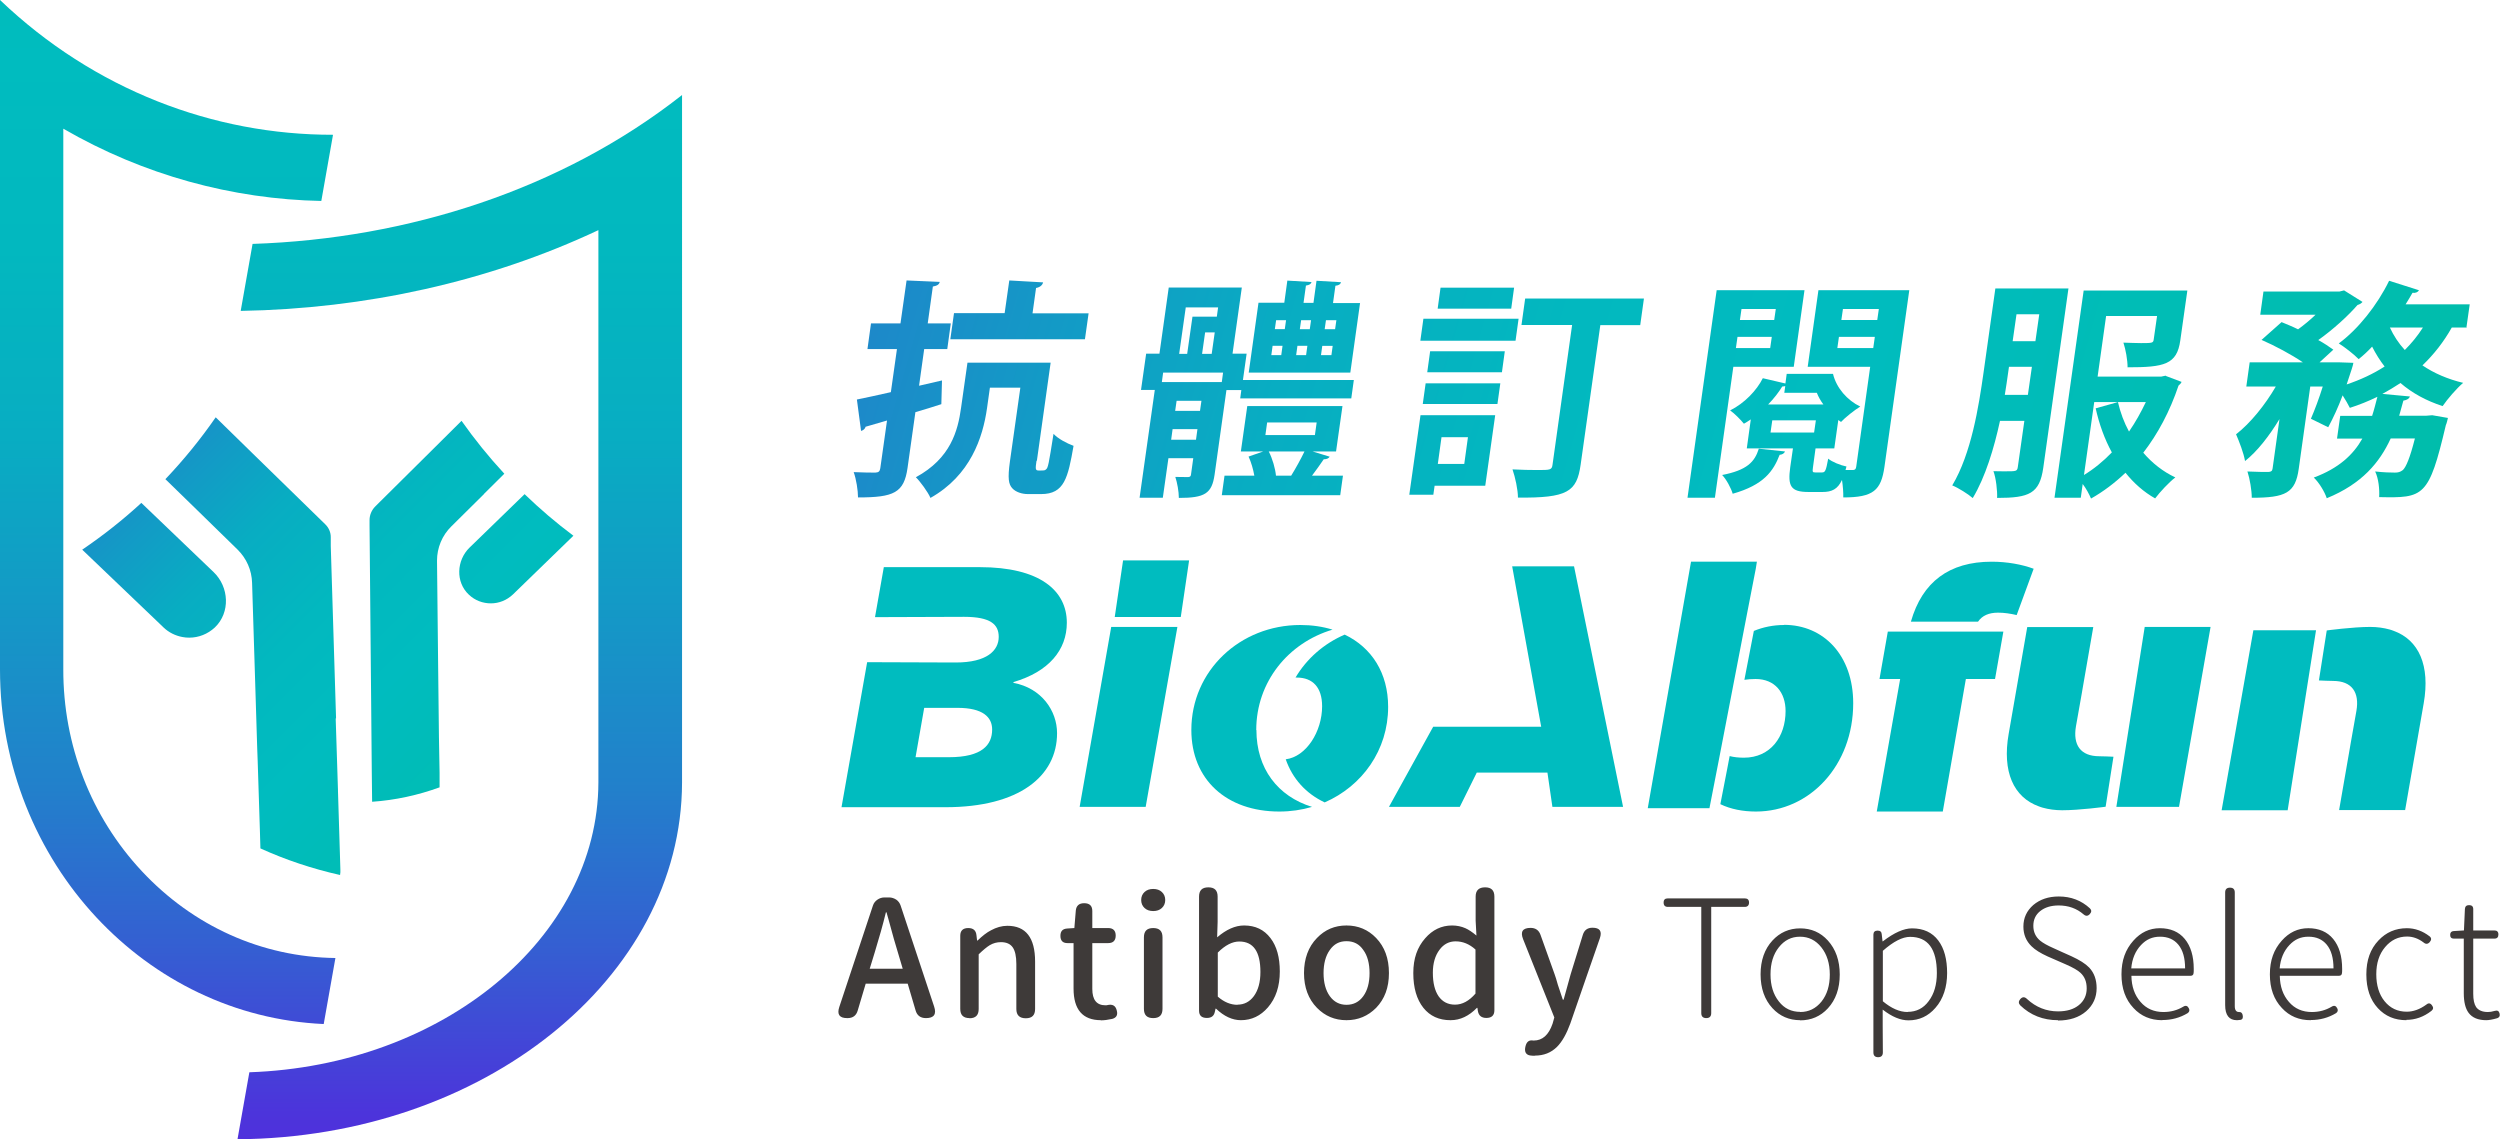
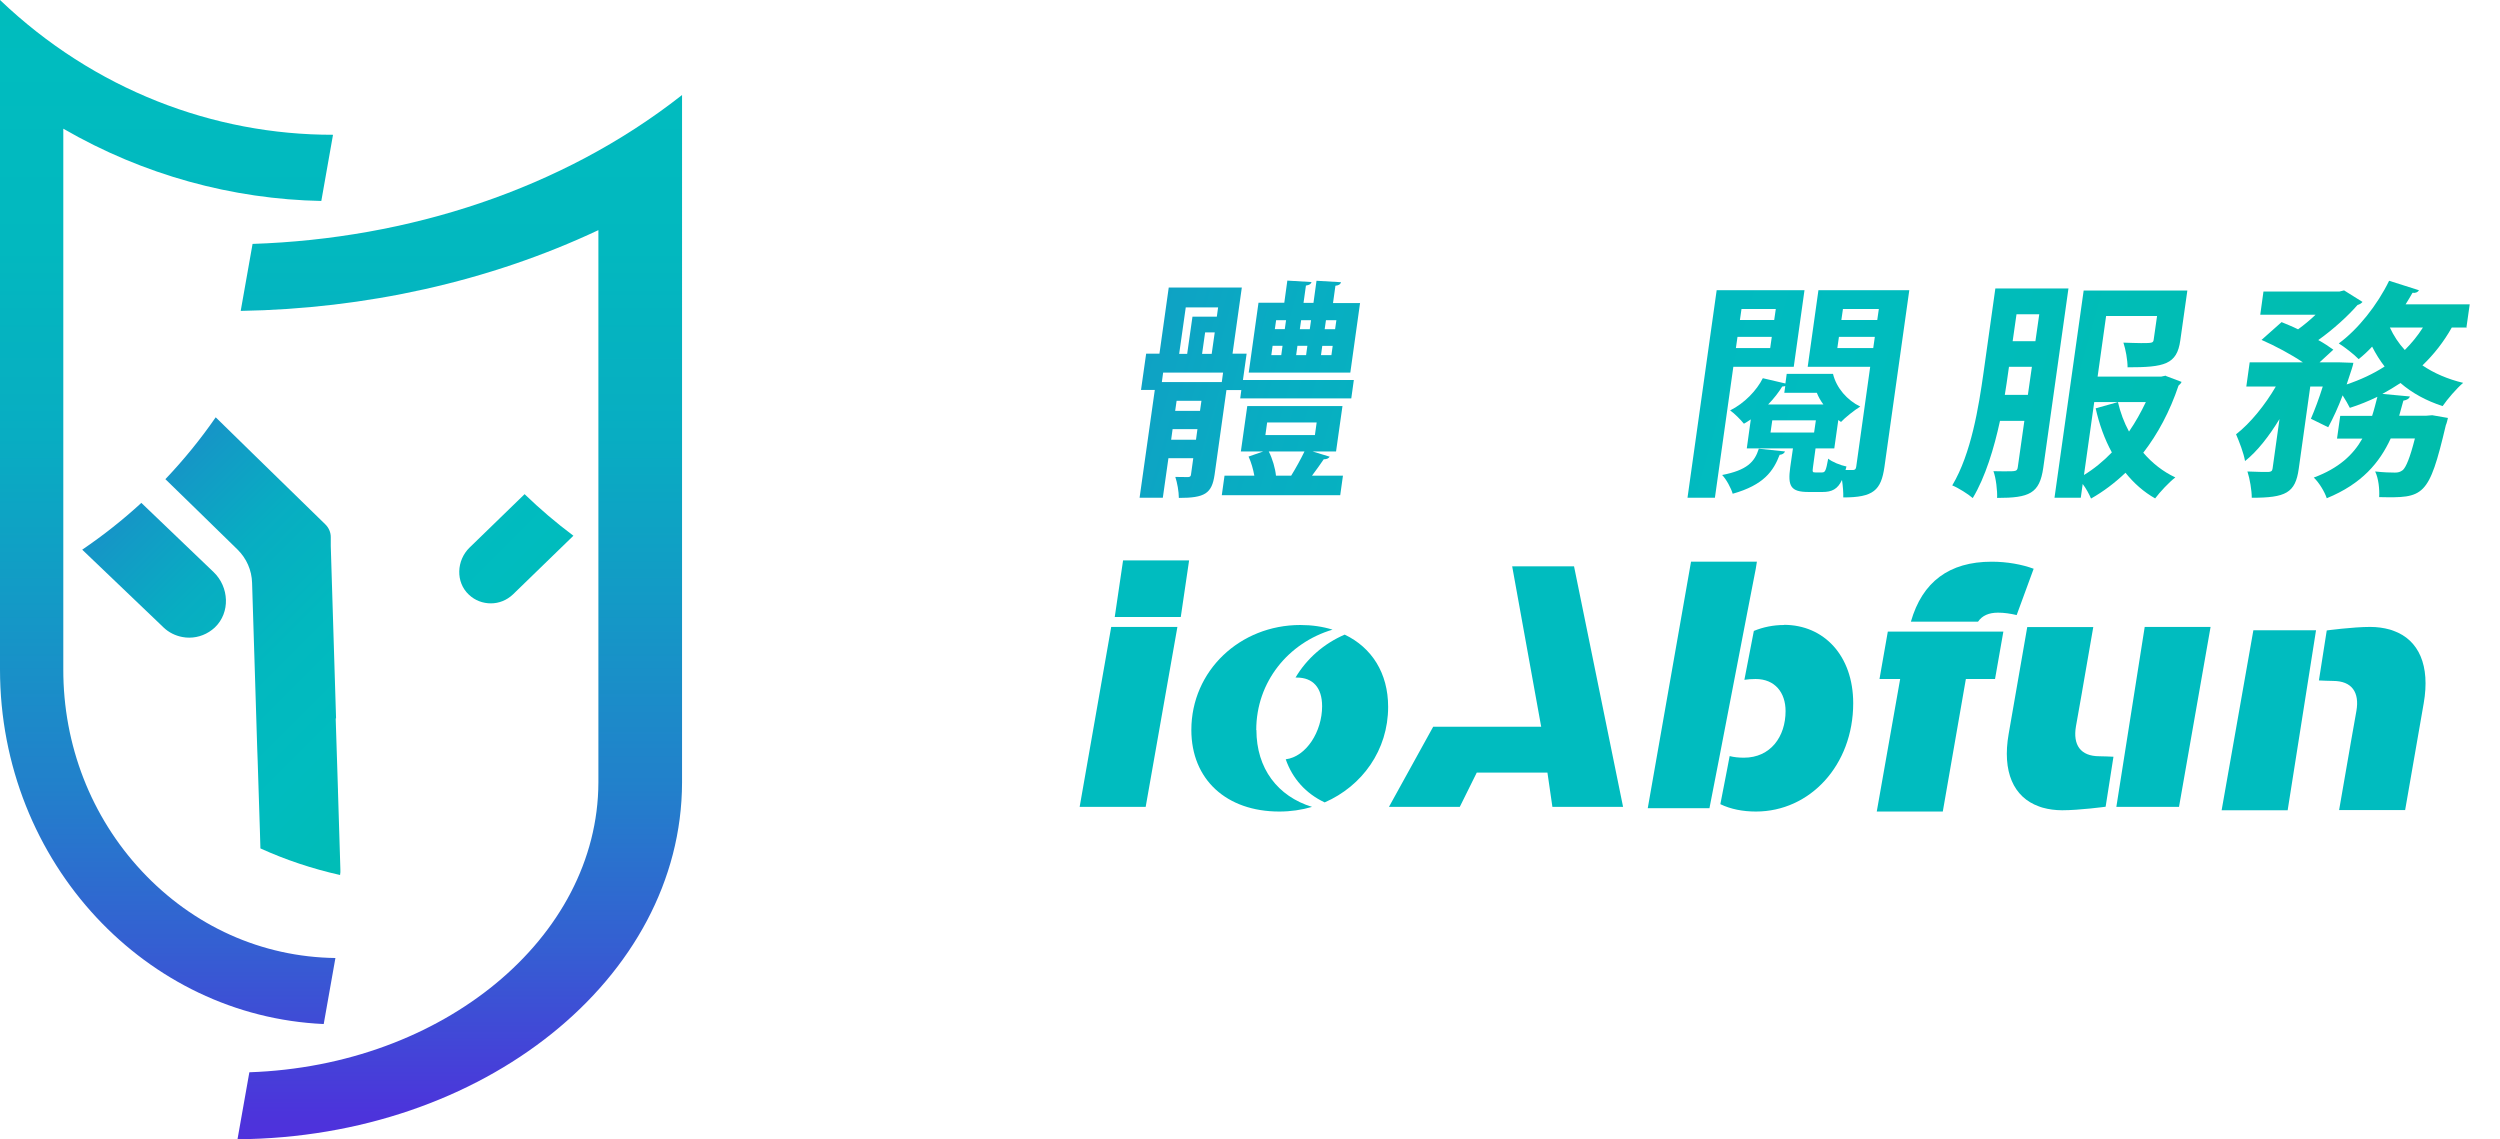
<svg xmlns="http://www.w3.org/2000/svg" xmlns:xlink="http://www.w3.org/1999/xlink" id="_圖層_2" data-name="圖層 2" width="156" height="71.08" viewBox="0 0 156 71.08">
  <defs>
    <style>
      .cls-1 {
        fill: #3e3a39;
      }

      .cls-1, .cls-2, .cls-3, .cls-4, .cls-5, .cls-6, .cls-7, .cls-8, .cls-9, .cls-10, .cls-11, .cls-12, .cls-13, .cls-14 {
        stroke-width: 0px;
      }

      .cls-2 {
        fill: url(#_未命名漸層_362);
      }

      .cls-3 {
        fill: url(#_未命名漸層_362-11);
      }

      .cls-4 {
        fill: url(#_未命名漸層_362-10);
      }

      .cls-5 {
        fill: url(#_未命名漸層_362-12);
      }

      .cls-6 {
        fill: #00bcbf;
      }

      .cls-7 {
        fill: url(#_未命名漸層_362-2);
      }

      .cls-8 {
        fill: url(#_未命名漸層_362-3);
      }

      .cls-9 {
        fill: url(#_未命名漸層_362-7);
      }

      .cls-10 {
        fill: url(#_未命名漸層_362-8);
      }

      .cls-11 {
        fill: url(#_未命名漸層_362-6);
      }

      .cls-12 {
        fill: url(#_未命名漸層_362-5);
      }

      .cls-13 {
        fill: url(#_未命名漸層_362-9);
      }

      .cls-14 {
        fill: url(#_未命名漸層_362-4);
      }
    </style>
    <linearGradient id="_未命名漸層_362" data-name="未命名漸層 362" x1="-19.15" y1="6.62" x2="43.74" y2="69.51" gradientUnits="userSpaceOnUse">
      <stop offset=".23" stop-color="#4f31dc" />
      <stop offset=".24" stop-color="#4c34db" />
      <stop offset=".3" stop-color="#355ed2" />
      <stop offset=".36" stop-color="#2280cb" />
      <stop offset=".43" stop-color="#139ac6" />
      <stop offset=".49" stop-color="#08adc2" />
      <stop offset=".56" stop-color="#02b8bf" />
      <stop offset=".63" stop-color="#00bcbf" />
      <stop offset="1" stop-color="#00bf91" />
    </linearGradient>
    <linearGradient id="_未命名漸層_362-2" data-name="未命名漸層 362" x1="-12.33" y1="-.19" x2="50.56" y2="62.69" xlink:href="#_未命名漸層_362" />
    <linearGradient id="_未命名漸層_362-3" data-name="未命名漸層 362" x1="-7.64" y1="-4.88" x2="55.24" y2="58" xlink:href="#_未命名漸層_362" />
    <linearGradient id="_未命名漸層_362-4" data-name="未命名漸層 362" x1="-18.54" y1="6.01" x2="44.35" y2="68.9" xlink:href="#_未命名漸層_362" />
    <linearGradient id="_未命名漸層_362-5" data-name="未命名漸層 362" x1="28.68" y1="109.93" x2="28.68" y2="-58.77" xlink:href="#_未命名漸層_362" />
    <linearGradient id="_未命名漸層_362-6" data-name="未命名漸層 362" x1="10.47" y1="109.93" x2="10.47" y2="-58.77" xlink:href="#_未命名漸層_362" />
    <linearGradient id="_未命名漸層_362-7" data-name="未命名漸層 362" x1="-33.92" y1="-2.23" x2="194.63" y2="62.87" xlink:href="#_未命名漸層_362" />
    <linearGradient id="_未命名漸層_362-8" data-name="未命名漸層 362" x1="-32.56" y1="-6.99" x2="195.98" y2="58.12" xlink:href="#_未命名漸層_362" />
    <linearGradient id="_未命名漸層_362-9" data-name="未命名漸層 362" x1="-31.33" y1="-11.3" x2="197.21" y2="53.8" xlink:href="#_未命名漸層_362" />
    <linearGradient id="_未命名漸層_362-10" data-name="未命名漸層 362" x1="-30.02" y1="-15.93" x2="198.53" y2="49.17" xlink:href="#_未命名漸層_362" />
    <linearGradient id="_未命名漸層_362-11" data-name="未命名漸層 362" x1="-28.7" y1="-20.53" x2="199.84" y2="44.57" xlink:href="#_未命名漸層_362" />
    <linearGradient id="_未命名漸層_362-12" data-name="未命名漸層 362" x1="-27.49" y1="-24.81" x2="201.06" y2="40.3" xlink:href="#_未命名漸層_362" />
  </defs>
  <g id="_圖層_1-2" data-name="圖層 1">
    <g>
      <g>
        <path class="cls-6" d="M73.47,39.12l-1.98,11.23h-4.12l1.97-11.23h4.12ZM74.2,34.97l-.52,3.53h-4.12l.52-3.53h4.12Z" />
-         <path class="cls-6" d="M63.24,42.6v-.04c2.2-.64,3.33-2,3.33-3.7,0-2.02-1.7-3.47-5.43-3.47h-5.99l-.55,3.12,5.56-.02c1.66,0,2.16.48,2.16,1.25,0,.85-.73,1.6-2.68,1.6l-5.53-.02-1.6,9.05h6.49c4.59,0,6.96-1.93,6.96-4.62,0-1.39-.96-2.81-2.72-3.14ZM59.21,47.25h-2.08l.54-3.08h2.08c1.58,0,2.16.58,2.16,1.35,0,.96-.62,1.73-2.7,1.73Z" />
        <polygon class="cls-6" points="98.22 35.34 94.36 35.34 96.17 45.35 89.43 45.35 86.67 50.35 91.09 50.35 92.15 48.21 96.56 48.21 96.87 50.35 101.28 50.35 98.22 35.34" />
        <path class="cls-6" d="M80.84,42.28s.06,0,.08,0c1,0,1.58.62,1.58,1.79,0,1.58-.99,3.15-2.27,3.31.42,1.21,1.26,2.14,2.43,2.69,2.34-1.02,3.96-3.26,3.96-5.96,0-2.11-1.02-3.7-2.71-4.51-1.3.56-2.37,1.5-3.07,2.68Z" />
        <path class="cls-6" d="M78.39,45.55c0-3,2-5.44,4.76-6.26-.61-.19-1.28-.29-2.01-.29-3.76,0-6.8,2.85-6.8,6.55,0,3.1,2.2,5.09,5.49,5.09.71,0,1.39-.1,2.04-.29-2.14-.66-3.47-2.39-3.47-4.8Z" />
        <polygon class="cls-6" points="119.09 39.41 117.8 39.41 117.28 42.37 118.57 42.37 117.11 50.64 121.23 50.64 122.67 42.37 124.49 42.37 125.01 39.41 123.19 39.41 123.19 39.41 119.09 39.41 119.09 39.41" />
        <path class="cls-6" d="M124.68,38.23c.39,0,.77.06,1.16.15l1.06-2.89c-.73-.27-1.66-.44-2.62-.44-2.65,0-4.33,1.26-5.04,3.74h4.19c.26-.38.68-.56,1.24-.56Z" />
        <polygon class="cls-6" points="133.83 39.12 132.06 50.35 135.97 50.35 137.94 39.12 133.83 39.12" />
        <path class="cls-6" d="M131,47.19c-1.18,0-1.66-.71-1.46-1.87l.37-2.09.03-.18.68-3.92h-4.12l-1.16,6.67c-.41,2.35.3,3.95,1.89,4.52.08.03.16.06.24.08.36.1.77.16,1.21.16,1.08,0,2.71-.22,2.71-.22l.02-.12.47-3c-.22-.01-.66-.03-.9-.03Z" />
        <polygon class="cls-6" points="142.75 50.56 144.52 39.33 140.61 39.33 138.63 50.56 142.75 50.56" />
        <path class="cls-6" d="M145.58,42.49c1.18,0,1.66.71,1.46,1.87l-.37,2.09-.03.18-.68,3.92h4.12l1.16-6.67c.41-2.35-.3-3.95-1.89-4.52-.08-.03-.16-.06-.24-.08-.36-.1-.77-.16-1.21-.16-1.08,0-2.71.22-2.71.22l-.02.12-.47,3c.22.01.66.03.9.03Z" />
        <path class="cls-6" d="M111.32,39c-.66,0-1.3.13-1.88.37l-.59,3.05c.21-.03.43-.05.7-.05,1.21,0,1.87.85,1.87,2,0,1.6-.94,2.91-2.6,2.91-.32,0-.61-.03-.89-.1l-.15.79-.43,2.21c.64.31,1.4.46,2.22.46,3.37,0,6.07-2.89,6.07-6.76,0-2.97-1.83-4.89-4.32-4.89Z" />
        <polygon class="cls-6" points="109.02 38.27 109.56 35.49 109.63 35.05 105.52 35.05 102.82 50.43 106.67 50.43 107.28 47.3 109.02 38.27" />
      </g>
      <g>
        <path class="cls-2" d="M8.82,31.38c-1.14,1.05-2.38,2.03-3.69,2.92l5.01,4.79.05.05c.34.33.76.53,1.19.61.14.03.29.04.43.04.58,0,1.15-.22,1.6-.64.97-.93.89-2.52-.08-3.45l-4.5-4.31Z" />
-         <path class="cls-7" d="M30.2,30.82l1.27-1.26c-.97-1.05-1.86-2.15-2.67-3.3l-1.62,1.61-3.5,3.47-.27.27c-.22.22-.35.53-.35.84v.38s.1,10.93.1,10.93l.02,2.22.02,2.22.02,1.77s0,.04,0,.06c1.45-.1,2.86-.41,4.21-.9v-.9s-.04-2.24-.04-2.24l-.05-4.44-.07-6.57c0-.8.32-1.57.89-2.13l2.05-2.03Z" />
        <path class="cls-8" d="M32.73,30.84l-3.43,3.33c-.82.8-.88,2.16-.04,2.94.38.36.87.54,1.37.54.5,0,.99-.19,1.38-.56l3.77-3.66c-1.08-.81-2.09-1.67-3.04-2.59Z" />
        <path class="cls-14" d="M20.97,44.82h0s-.33-10.75-.33-10.75v-.56c0-.3-.13-.59-.35-.8l-.4-.39-4.14-4.04-2.29-2.24c-.94,1.36-1.99,2.65-3.14,3.86l1.91,1.86,2.59,2.53c.56.55.89,1.29.91,2.08l.18,5.78.14,4.54.03.81.14,4.39.03,1.05c1.56.71,3.23,1.27,4.97,1.66.02-.12.03-.23.02-.35l-.15-4.89v-.05s-.14-4.39-.14-4.39h0s0-.09,0-.09Z" />
      </g>
-       <path class="cls-1" d="M52.86,63.53c-.48,0-.64-.23-.49-.69l2.1-6.33c.05-.16.15-.28.28-.37.13-.09.28-.14.44-.14h.29c.16,0,.31.05.45.14.13.09.22.22.27.37l2.09,6.3c.16.48-.01.72-.51.72-.34,0-.56-.16-.65-.49l-.49-1.66h-2.62l-.5,1.68c-.09.31-.3.47-.63.47ZM54.27,60.45h2.06l-.3-1.01c-.14-.45-.34-1.14-.59-2.08-.05-.19-.1-.33-.12-.43h-.04c-.18.75-.42,1.59-.7,2.51l-.31,1.01ZM60.5,63.53c-.39,0-.58-.19-.58-.58v-4.56c0-.32.17-.48.5-.48.31,0,.48.15.51.44l.04.34h.03c.3-.29.58-.51.84-.64.33-.18.67-.28,1.02-.28,1.15,0,1.73.74,1.73,2.23v2.96c0,.39-.19.58-.58.58s-.59-.19-.59-.58v-2.81c0-.48-.08-.83-.23-1.04-.15-.21-.39-.32-.73-.32-.25,0-.48.06-.7.19-.18.11-.41.3-.69.57v3.41c0,.39-.19.58-.58.58ZM68.7,63.66c-1.14,0-1.71-.66-1.71-1.97v-2.84h-.38c-.29,0-.44-.15-.44-.45s.14-.44.42-.46l.45-.03.09-1.09c.03-.31.21-.46.52-.46.34,0,.51.16.51.49v1.06h.99c.31,0,.47.16.47.47s-.16.47-.47.47h-.99v2.86c0,.68.27,1.02.82,1.02.05,0,.09,0,.11-.01.33-.08.53.03.6.35.07.27-.03.44-.29.51-.27.06-.51.09-.72.09ZM71.96,56.85c-.22,0-.4-.06-.54-.19-.14-.13-.21-.3-.21-.5s.07-.37.21-.5c.14-.13.32-.19.54-.19s.4.06.54.19c.14.13.21.3.21.5s-.07.37-.21.5c-.14.13-.32.19-.54.19ZM71.96,63.53c-.39,0-.58-.19-.58-.58v-4.46c0-.39.19-.58.58-.58s.58.19.58.58v4.46c0,.39-.19.58-.58.58ZM77.44,63.66c-.54,0-1.06-.24-1.56-.72h-.03l-.04.18c-.05.27-.21.4-.5.4-.33,0-.49-.15-.49-.46v-7.11c0-.39.19-.58.58-.58s.58.19.58.58v1.58l-.03.96c.57-.49,1.13-.74,1.68-.74.7,0,1.25.26,1.65.79.39.51.58,1.2.58,2.08,0,.93-.25,1.67-.74,2.24-.46.53-1.02.8-1.69.8ZM77.22,62.69c.42,0,.76-.18,1.02-.53.27-.37.41-.87.41-1.51,0-1.27-.44-1.9-1.32-1.9-.43,0-.88.23-1.34.69v2.75c.39.34.8.51,1.23.51ZM84.02,63.66c-.73,0-1.34-.26-1.84-.77-.54-.55-.81-1.28-.81-2.17s.27-1.64.81-2.19c.5-.52,1.11-.78,1.84-.78s1.35.26,1.85.78c.53.55.8,1.28.8,2.19s-.27,1.62-.8,2.17c-.51.51-1.12.77-1.85.77ZM84.02,62.7c.44,0,.79-.18,1.05-.54.26-.36.39-.84.39-1.44s-.13-1.09-.39-1.44c-.25-.37-.6-.55-1.05-.55s-.78.18-1.04.55c-.26.36-.39.85-.39,1.44s.13,1.08.39,1.44c.26.36.61.54,1.04.54ZM90.51,63.66c-.72,0-1.28-.26-1.69-.77-.42-.53-.63-1.25-.63-2.17s.25-1.61.74-2.17c.46-.53,1.02-.8,1.68-.8.3,0,.58.06.83.17.2.09.43.24.69.46l-.05-.93v-1.5c0-.39.2-.58.59-.58s.58.19.58.58v7.09c0,.32-.17.48-.5.48-.3,0-.48-.14-.53-.43l-.03-.2h-.03c-.5.51-1.04.77-1.64.77ZM90.79,62.69c.46,0,.88-.23,1.28-.69v-2.75c-.38-.34-.79-.51-1.24-.51-.4,0-.74.17-1,.52-.28.37-.42.85-.42,1.44,0,.63.12,1.12.36,1.47.24.34.58.52,1.02.52ZM95.78,65.88c-.08,0-.18,0-.31-.02-.27-.05-.36-.25-.28-.57.07-.29.23-.41.49-.36h.02c.55,0,.94-.35,1.18-1.05l.11-.39-1.95-4.89c-.18-.46-.03-.7.47-.7.31,0,.52.15.62.44l.88,2.46c.05.14.12.35.2.65.14.42.24.73.31.93h.05l.44-1.59.76-2.46c.09-.29.29-.44.6-.44.46,0,.61.22.46.66l-.81,2.33-1.03,2.98c-.24.66-.52,1.15-.83,1.46-.37.37-.83.55-1.39.55ZM106.48,63.53c-.21,0-.32-.1-.32-.31v-6.63h-2.09c-.17,0-.26-.09-.26-.27s.09-.26.26-.26h4.81c.17,0,.26.09.26.26s-.09.27-.26.27h-2.1v6.63c0,.2-.1.31-.31.31ZM112.33,63.66c-.69,0-1.27-.25-1.73-.75-.49-.53-.74-1.24-.74-2.11s.25-1.58.74-2.11c.46-.5,1.04-.76,1.73-.76s1.27.25,1.73.76c.49.54.74,1.25.74,2.12s-.25,1.58-.74,2.11c-.46.5-1.04.75-1.73.75ZM112.33,63.15c.54,0,.98-.22,1.33-.65.35-.44.52-1,.52-1.69s-.18-1.26-.53-1.7c-.35-.44-.79-.66-1.33-.66s-.97.22-1.32.66-.52,1-.52,1.69.17,1.25.52,1.69c.34.44.79.65,1.33.65ZM117.2,65.97c-.2,0-.3-.1-.3-.3v-7.35c0-.16.09-.25.26-.25s.25.08.26.23l.05.44h.02c.7-.54,1.31-.81,1.82-.81.71,0,1.26.25,1.64.76.37.49.55,1.17.55,2.03s-.24,1.62-.73,2.17c-.45.52-1.01.78-1.68.78-.5,0-1.03-.22-1.61-.67v1s.01,1.67.01,1.67c0,.2-.1.3-.3.3ZM119.04,63.14c.54,0,.98-.22,1.31-.67.34-.45.51-1.03.51-1.75,0-1.51-.56-2.26-1.67-2.26-.48,0-1.04.29-1.7.87v3.15c.53.44,1.04.67,1.55.67ZM128.42,63.66c-.93,0-1.72-.31-2.36-.93-.11-.12-.11-.25,0-.38.14-.16.28-.16.43-.01.55.51,1.2.77,1.93.77.55,0,.98-.13,1.3-.39s.49-.61.49-1.04-.13-.73-.38-.97c-.17-.16-.48-.34-.94-.54l-1.12-.49c-.44-.2-.78-.41-1-.63-.34-.33-.51-.74-.51-1.23,0-.55.21-.99.62-1.35.42-.35.94-.53,1.59-.53.76,0,1.41.25,1.94.74.11.11.11.23,0,.35-.12.14-.25.15-.39.03-.44-.38-.96-.56-1.56-.56-.48,0-.86.12-1.15.35-.29.23-.43.54-.43.92s.14.69.43.93c.17.14.45.3.84.47l.55.25.56.25c.5.23.87.46,1.11.71.31.33.46.76.46,1.28,0,.58-.22,1.06-.65,1.44-.45.39-1.04.58-1.76.58ZM134.92,63.66c-.72,0-1.32-.25-1.79-.76-.5-.53-.75-1.22-.75-2.1s.25-1.55.74-2.1c.46-.52,1.01-.78,1.66-.78s1.18.22,1.55.67.56,1.07.56,1.87c0,.12,0,.2-.01.26-.01.12-.08.17-.2.17h-3.68c.01.67.2,1.21.57,1.63.36.42.84.63,1.43.63.45,0,.86-.11,1.23-.33.16-.1.27-.06.35.09.07.13.04.23-.07.31-.48.29-1.01.43-1.57.43ZM132.99,60.43h3.36c0-.65-.14-1.14-.42-1.48-.27-.33-.65-.5-1.14-.5s-.86.17-1.19.52c-.35.37-.56.86-.61,1.46ZM139.58,63.66c-.48,0-.73-.31-.73-.94v-7.03c0-.2.1-.3.3-.3s.3.1.3.3v7.09c0,.25.09.37.26.37.12-.01.2.05.23.18.04.18,0,.28-.13.31-.08.01-.15.02-.21.02ZM144.18,63.66c-.72,0-1.32-.25-1.79-.76-.5-.53-.75-1.22-.75-2.1s.25-1.55.74-2.1c.46-.52,1.01-.78,1.66-.78s1.18.22,1.55.67.56,1.07.56,1.87c0,.12,0,.2-.01.26-.01.12-.08.17-.2.17h-3.68c.01.67.2,1.21.57,1.63.36.42.84.63,1.43.63.45,0,.86-.11,1.23-.33.16-.1.27-.06.35.09.07.13.04.23-.07.31-.48.29-1.01.43-1.57.43ZM142.25,60.43h3.36c0-.65-.14-1.14-.42-1.48-.27-.33-.65-.5-1.14-.5s-.86.17-1.19.52c-.35.37-.56.86-.61,1.46ZM150.16,63.66c-.73,0-1.32-.25-1.78-.75-.48-.52-.72-1.22-.72-2.11s.25-1.58.76-2.12c.47-.5,1.06-.76,1.77-.76.5,0,.98.17,1.42.51.12.1.12.22.01.35-.12.14-.25.15-.39.03-.33-.25-.67-.37-1.03-.37-.55,0-1,.22-1.37.66-.37.44-.55,1-.55,1.69s.17,1.26.52,1.69c.35.43.81.65,1.38.65.41,0,.82-.15,1.22-.44.14-.12.26-.1.36.05.1.13.08.24-.04.34-.49.38-1.01.56-1.57.56ZM155.15,63.66c-.51,0-.88-.15-1.11-.46-.2-.27-.3-.68-.3-1.23v-3.4h-.62c-.15,0-.23-.08-.23-.23s.07-.23.21-.24l.65-.04.06-1.34c.01-.16.1-.24.26-.24.17,0,.26.08.26.25v1.33h1.32c.16,0,.25.08.25.25s-.08.26-.25.26h-1.32v3.44c0,.38.06.65.18.83.14.2.39.31.73.31.12,0,.27-.02.43-.07.16-.05.26,0,.3.15.04.15,0,.26-.16.31-.28.08-.5.12-.68.12Z" />
      <path class="cls-12" d="M42.52,5.96c-7.47,5.86-17.06,8.94-26.76,9.26l-.74,4.18c7.75-.13,15.46-1.81,22.32-5.04v34.47c-.03,9.71-9.73,17.67-21.78,18.08l-.74,4.18c15.32-.11,27.71-10.03,27.74-22.25V5.93s-.02.02-.04.03Z" />
      <path class="cls-11" d="M8.84,54.35c-3.16-3.39-4.9-7.86-4.89-12.59V8.03c5.01,2.9,10.55,4.4,16.1,4.51l.73-4.13C13.33,8.42,5.88,5.61,0,0v41.77c0,6.02,2.29,11.48,6.02,15.48,3.64,3.9,8.63,6.4,14.18,6.65l.73-4.12c-4.59-.06-8.87-1.98-12.09-5.43Z" />
-       <path class="cls-9" d="M58.78,23.74l-.04,1.48c-.54.17-1.08.35-1.62.5l-.49,3.48c-.22,1.55-.85,1.84-3.09,1.84,0-.43-.11-1.14-.27-1.58.56.03,1.16.03,1.35.03.2-.01.28-.07.31-.27l.42-2.98-1.34.39c-.03.14-.16.23-.28.26l-.26-1.96c.58-.12,1.3-.27,2.12-.46l.38-2.69h-1.84l.22-1.6h1.84l.38-2.68,2.07.09c-.04.16-.15.24-.43.29l-.32,2.3h1.44l-.22,1.6h-1.44l-.32,2.29,1.43-.33ZM64.68,28.74c-.07.5-.09.62.13.62.36,0,.39,0,.46-.07.13-.09.17-.32.47-2.22.27.3.82.59,1.25.75-.35,1.99-.57,3.01-2.02,3.01h-.83c-.36,0-.76-.12-.98-.37s-.29-.59-.14-1.67l.65-4.6h-1.9l-.18,1.28c-.26,1.84-1.04,4.2-3.53,5.6-.15-.36-.65-1.04-.91-1.29,2.17-1.18,2.62-2.89,2.82-4.33l.4-2.82h5.19l-.86,6.13ZM67.93,19.54l-.23,1.63h-8.4l.23-1.63h3.16l.29-2.04,2.11.12c-.04.16-.17.3-.44.35l-.22,1.58h3.5Z" />
      <path class="cls-10" d="M77.45,24.34h-.92l-.74,5.28c-.17,1.18-.61,1.45-2.23,1.45,0-.39-.1-.95-.22-1.31.34.01.67.01.8.01.13-.01.17-.06.18-.17l.14-1.01h-1.55l-.35,2.47h-1.45l.95-6.73h-.86l.32-2.26h.83l.58-4.13h4.56l-.58,4.13h.88l-.23,1.64h6.92l-.16,1.15h-6.93l.07-.53ZM76.24,23.84l.08-.59h-3.74l-.08.59h3.74ZM73.08,27.44h1.55l.09-.66h-1.55l-.09.66ZM74.88,25.64l.09-.63h-1.55l-.09.63h1.55ZM73.99,19.19l-.41,2.89h.5l.33-2.32h1.52l.08-.58h-2.03ZM75.01,22.08h.6l.19-1.34h-.6l-.19,1.34ZM82.97,28.5c-.06.1-.18.16-.37.16-.2.29-.47.68-.73,1.02h1.93l-.17,1.22h-7.39l.17-1.22h1.86c-.07-.4-.2-.85-.36-1.19l.92-.32h-1.4l.4-2.83h5.94l-.4,2.83h-1.47l1.08.33ZM84.87,18.89l-.61,4.36h-6.34l.61-4.36h1.61l.19-1.38,1.51.09c-.03.12-.14.19-.35.22l-.15,1.08h.62l.19-1.38,1.53.09c-.03.12-.13.2-.35.22l-.15,1.08h1.68ZM79.07,26.36l-.11.79h3.09l.11-.79h-3.09ZM80.57,29.68c.28-.45.61-1.05.83-1.51h-2.23c.24.47.41,1.08.45,1.51h.95ZM79.41,21.58l-.08.58h.62l.08-.58h-.62ZM79.63,19.98l-.08.56h.62l.08-.56h-.62ZM81.58,21.58h-.62l-.08.58h.62l.08-.58ZM81.11,20.54h.62l.08-.56h-.62l-.08.56ZM83.08,22.16l.08-.58h-.65l-.08.58h.65ZM83.31,20.54l.08-.56h-.65l-.08.56h.65Z" />
-       <path class="cls-13" d="M93.3,25.91l-.62,4.4h-3.16l-.08.56h-1.5l.7-4.96h4.66ZM88.63,21.26l.19-1.37h5.94l-.19,1.37h-5.94ZM88.78,25.21l.18-1.29h4.66l-.18,1.29h-4.66ZM89.06,23.23l.18-1.31h4.66l-.18,1.31h-4.66ZM94.48,17.95l-.18,1.31h-4.59l.18-1.31h4.59ZM91.6,27.28h-1.65l-.23,1.67h1.65l.23-1.67ZM102.58,18.64l-.23,1.65h-2.49l-1.23,8.72c-.24,1.68-.82,2.07-3.91,2.04,0-.49-.17-1.27-.34-1.76.56.03,1.13.04,1.55.04.81,0,.91,0,.95-.35l1.22-8.7h-3.16l.23-1.65h7.41Z" />
      <path class="cls-4" d="M111.93,22.89h-3.77l-1.15,8.17h-1.71l1.82-12.95h5.48l-.67,4.78ZM111.38,28.18c-.04.1-.16.19-.33.2-.39,1.01-.98,1.88-2.93,2.43-.1-.35-.4-.91-.66-1.17,1.55-.3,2.03-.81,2.29-1.64l1.63.17ZM119.14,18.11l-1.55,11.02c-.21,1.47-.69,1.91-2.57,1.91.01-.29-.02-.7-.08-1.09-.27.58-.64.75-1.21.75h-.88c-1.12,0-1.3-.37-1.14-1.54l.17-1.18h-2.88l.25-1.81c-.14.1-.29.19-.43.27-.21-.26-.6-.65-.86-.83.9-.45,1.66-1.25,2.04-2.01l1.41.33.08-.6h2.89c.21.88.89,1.65,1.7,2.04-.36.22-.94.68-1.2.96l-.17-.12-.25,1.77h-1.17l-.16,1.17c-.04.3-.03.33.14.33h.43c.19,0,.24-.1.38-.86.23.2.78.42,1.14.49l-.06.22h.47c.13-.01.18-.06.2-.22l.87-6.22h-3.9l.67-4.78h5.64ZM108.32,21.72h2.14l.1-.7h-2.14l-.1.7ZM110.81,19.28h-2.14l-.1.69h2.14l.1-.69ZM111.34,24.51l.06-.42s-.12.03-.19.03c-.21.35-.52.75-.88,1.12h3.45c-.17-.23-.31-.47-.41-.73h-2.03ZM110.59,26.23l-.11.76h2.72l.11-.76h-2.72ZM114.65,21.72h2.24l.1-.7h-2.24l-.1.7ZM117.24,19.28h-2.24l-.1.69h2.24l.1-.69Z" />
      <path class="cls-3" d="M129.07,18.01l-1.57,11.18c-.23,1.61-.87,1.88-2.88,1.88.02-.45-.07-1.24-.23-1.67.26.01.53.01.75.01.66,0,.73,0,.77-.26l.41-2.89h-1.52c-.37,1.71-.91,3.5-1.7,4.82-.27-.24-.92-.65-1.28-.79,1.19-1.99,1.65-4.91,1.95-7.02l.74-5.27h4.57ZM125.36,22.89c-.13.91-.18,1.28-.26,1.75h1.44l.25-1.75h-1.42ZM127.25,19.61h-1.42l-.24,1.68h1.42l.24-1.68ZM135.15,23.46l.98.37c-.04.11-.13.17-.19.23-.54,1.61-1.29,3.01-2.2,4.19.56.65,1.23,1.18,2,1.54-.39.3-.96.91-1.26,1.31-.71-.4-1.33-.95-1.85-1.6-.66.63-1.39,1.18-2.15,1.61-.11-.26-.3-.62-.52-.91l-.12.86h-1.64l1.82-12.93h6.47l-.44,3.11c-.21,1.51-1,1.68-3.29,1.68,0-.46-.12-1.12-.26-1.54.37.01.79.03,1.1.03.7,0,.76-.01.79-.22l.21-1.47h-3.18l-.53,3.78h3.97l.28-.06ZM130.68,25.09l-.64,4.55c.61-.37,1.2-.85,1.74-1.41-.45-.82-.79-1.76-1.01-2.75l1.39-.39c.15.65.38,1.27.69,1.84.4-.58.74-1.19,1.05-1.84h-3.22Z" />
      <path class="cls-5" d="M153.88,20.44h-.89c-.5.89-1.11,1.67-1.83,2.36.72.49,1.58.86,2.54,1.09-.41.35-.98,1.01-1.28,1.45-1.02-.33-1.9-.81-2.63-1.44-.37.24-.74.47-1.13.68l1.72.16c-.05.13-.17.22-.41.26l-.26.94h1.7l.36-.03.98.17c-.03.13-.07.32-.13.45-1.06,4.5-1.37,4.55-4.16,4.49.03-.49-.04-1.17-.25-1.6.52.06,1,.07,1.23.07.2,0,.33-.03.5-.16.2-.19.44-.75.75-1.97h-1.51c-.69,1.5-1.79,2.83-3.99,3.73-.13-.4-.48-.98-.81-1.29,1.56-.58,2.46-1.42,3.03-2.43h-1.58l.2-1.42h1.99c.13-.39.22-.78.33-1.19-.56.27-1.12.5-1.72.69-.1-.2-.27-.5-.45-.78-.27.72-.59,1.42-.9,1.99l-1.08-.53c.23-.53.51-1.27.74-2.01h-.78l-.72,5.14c-.21,1.5-.81,1.8-2.93,1.8,0-.46-.12-1.18-.27-1.64.54.03,1.13.03,1.31.03.17-.01.24-.06.26-.22l.43-3.08c-.64,1.05-1.37,2-2.15,2.62-.08-.49-.36-1.21-.56-1.67.9-.7,1.81-1.83,2.48-2.98h-1.84l.21-1.51h3.32c-.72-.49-1.75-1.04-2.58-1.4l1.25-1.11c.31.13.67.27,1.03.45.37-.27.76-.59,1.09-.91h-3.45l.2-1.45h4.75l.28-.07,1.15.72c-.07.09-.19.16-.31.19-.6.69-1.51,1.52-2.45,2.19.37.2.69.42.94.6l-.86.79h1.24l.87.03c-.02.16-.09.36-.42,1.35.86-.29,1.66-.66,2.37-1.12-.29-.37-.55-.79-.78-1.24-.27.29-.55.55-.84.78-.29-.3-.87-.75-1.24-.98,1.2-.88,2.41-2.4,3.14-3.91l1.86.59c-.06.12-.21.19-.4.16-.14.24-.27.47-.43.72h4l-.21,1.48ZM149.13,20.44c.23.5.54.98.93,1.4.42-.42.8-.88,1.13-1.4h-2.06Z" />
    </g>
  </g>
</svg>